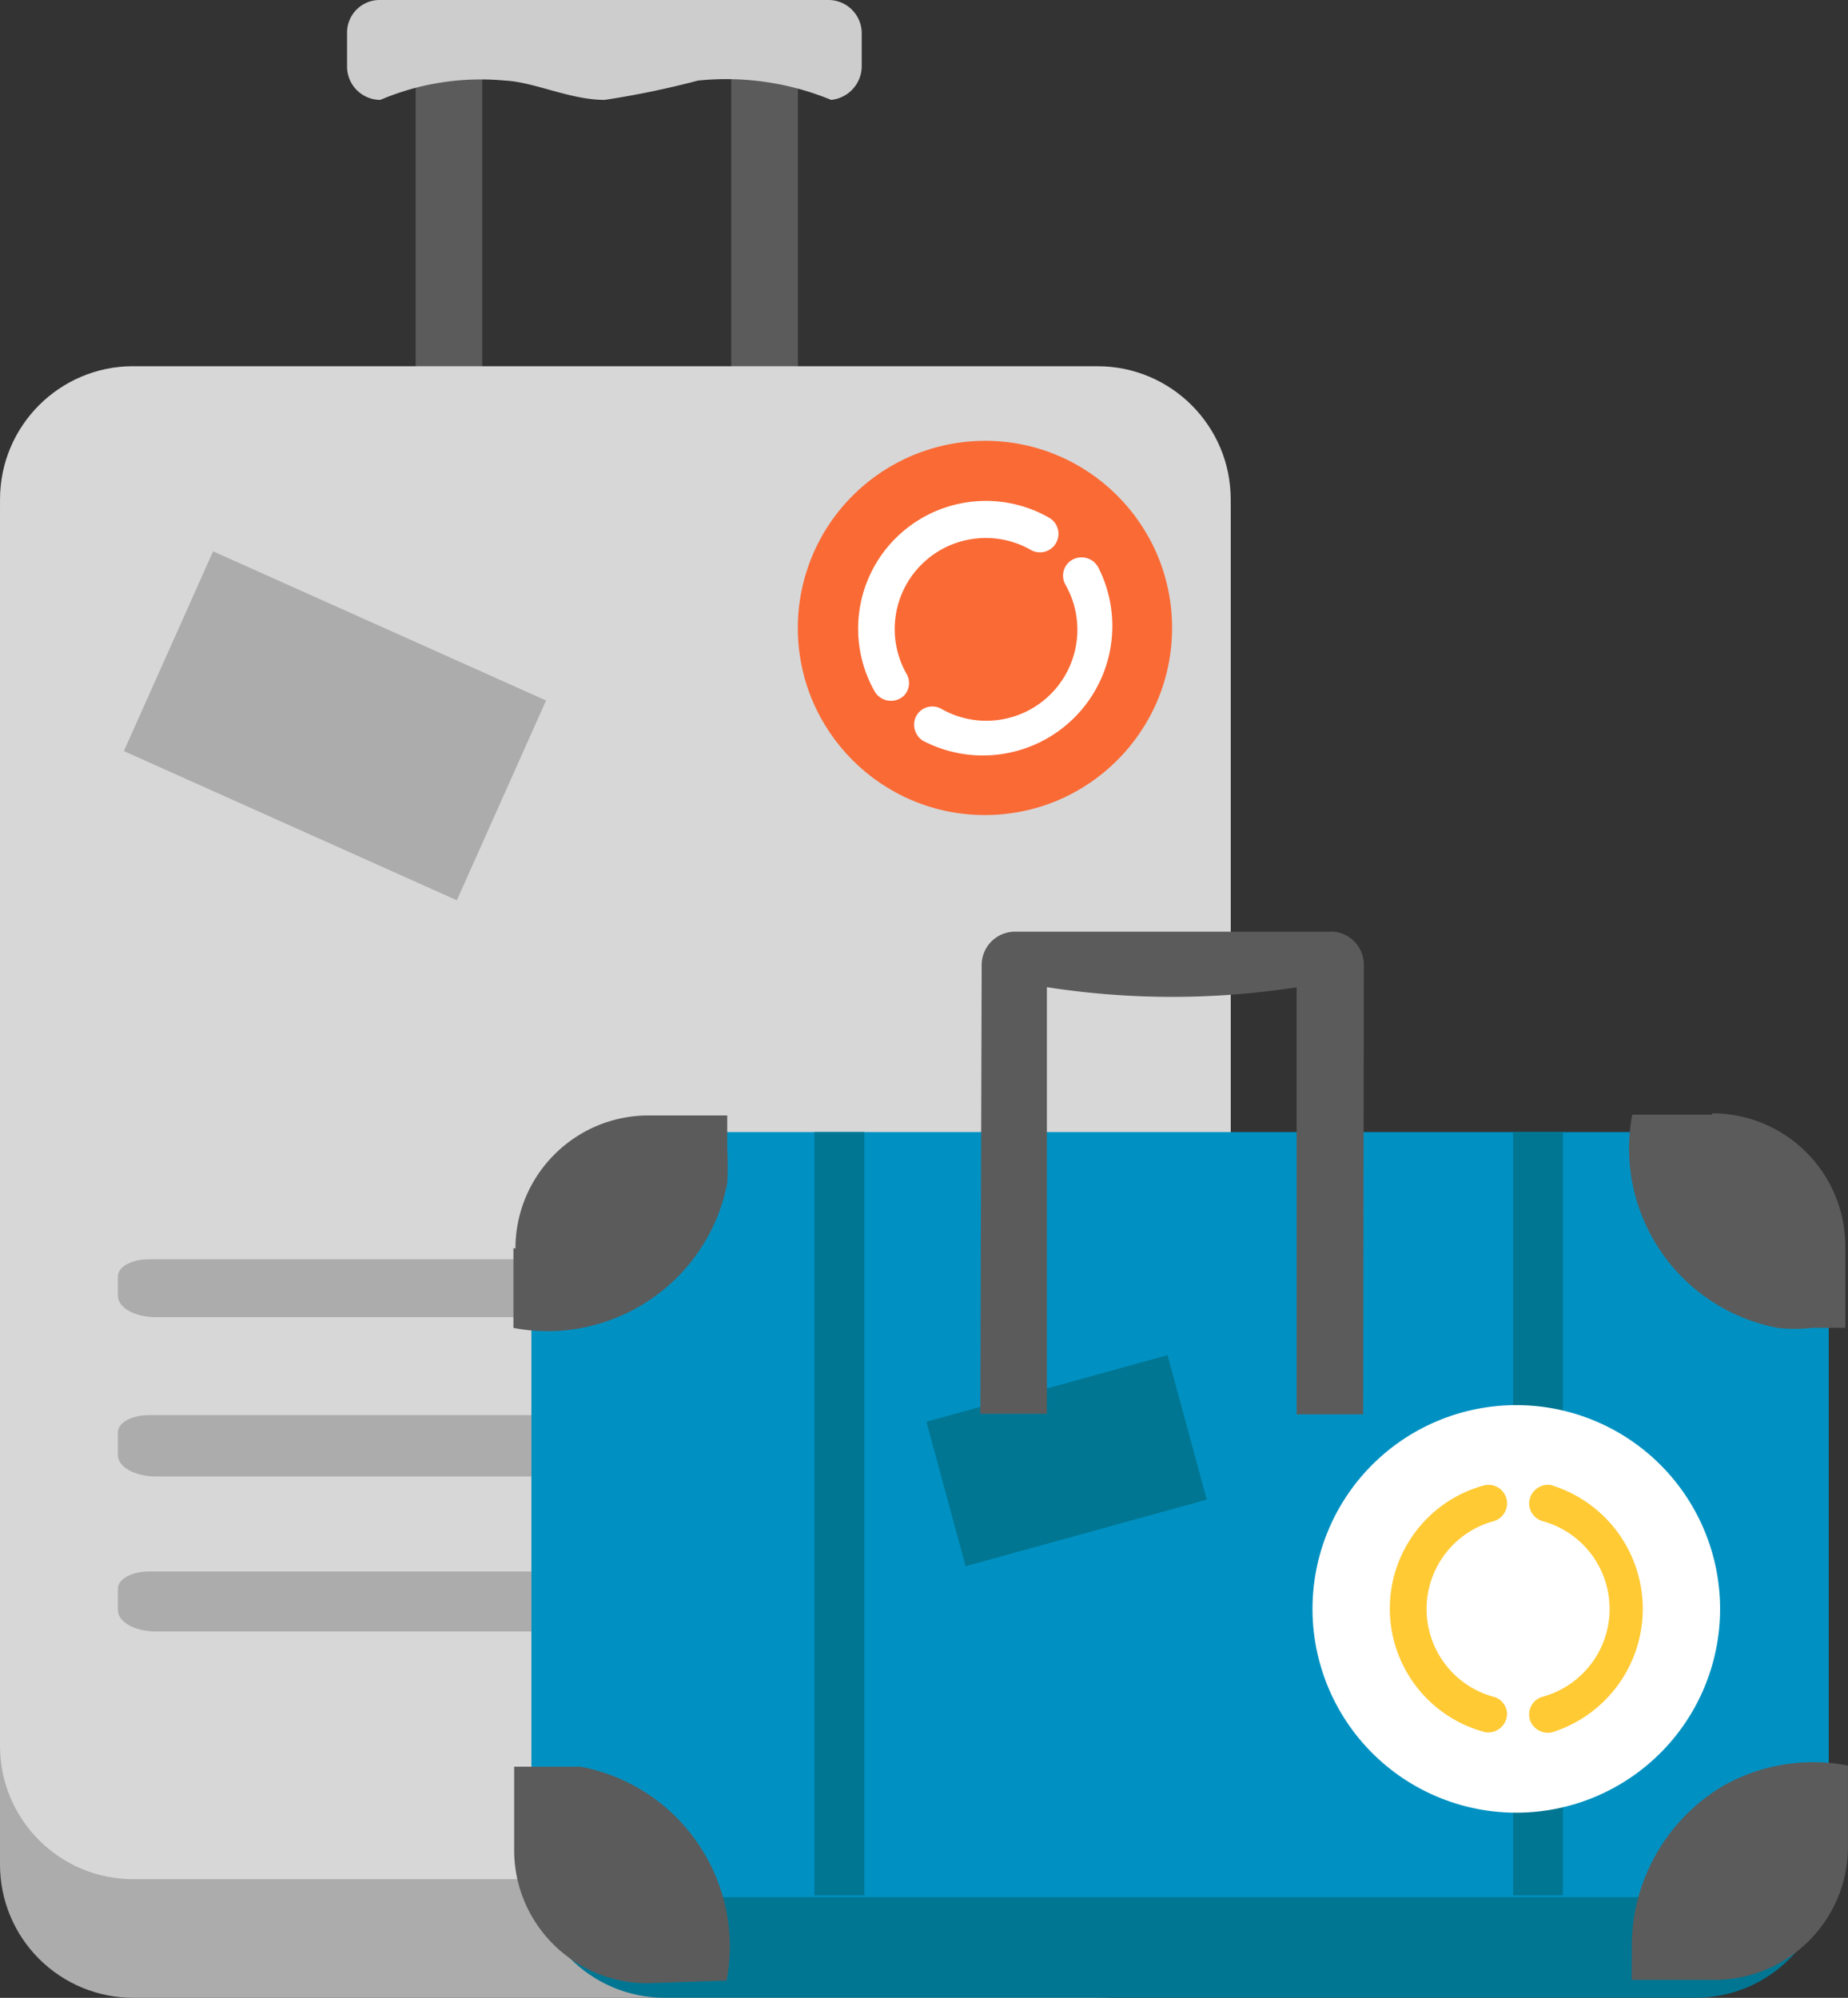
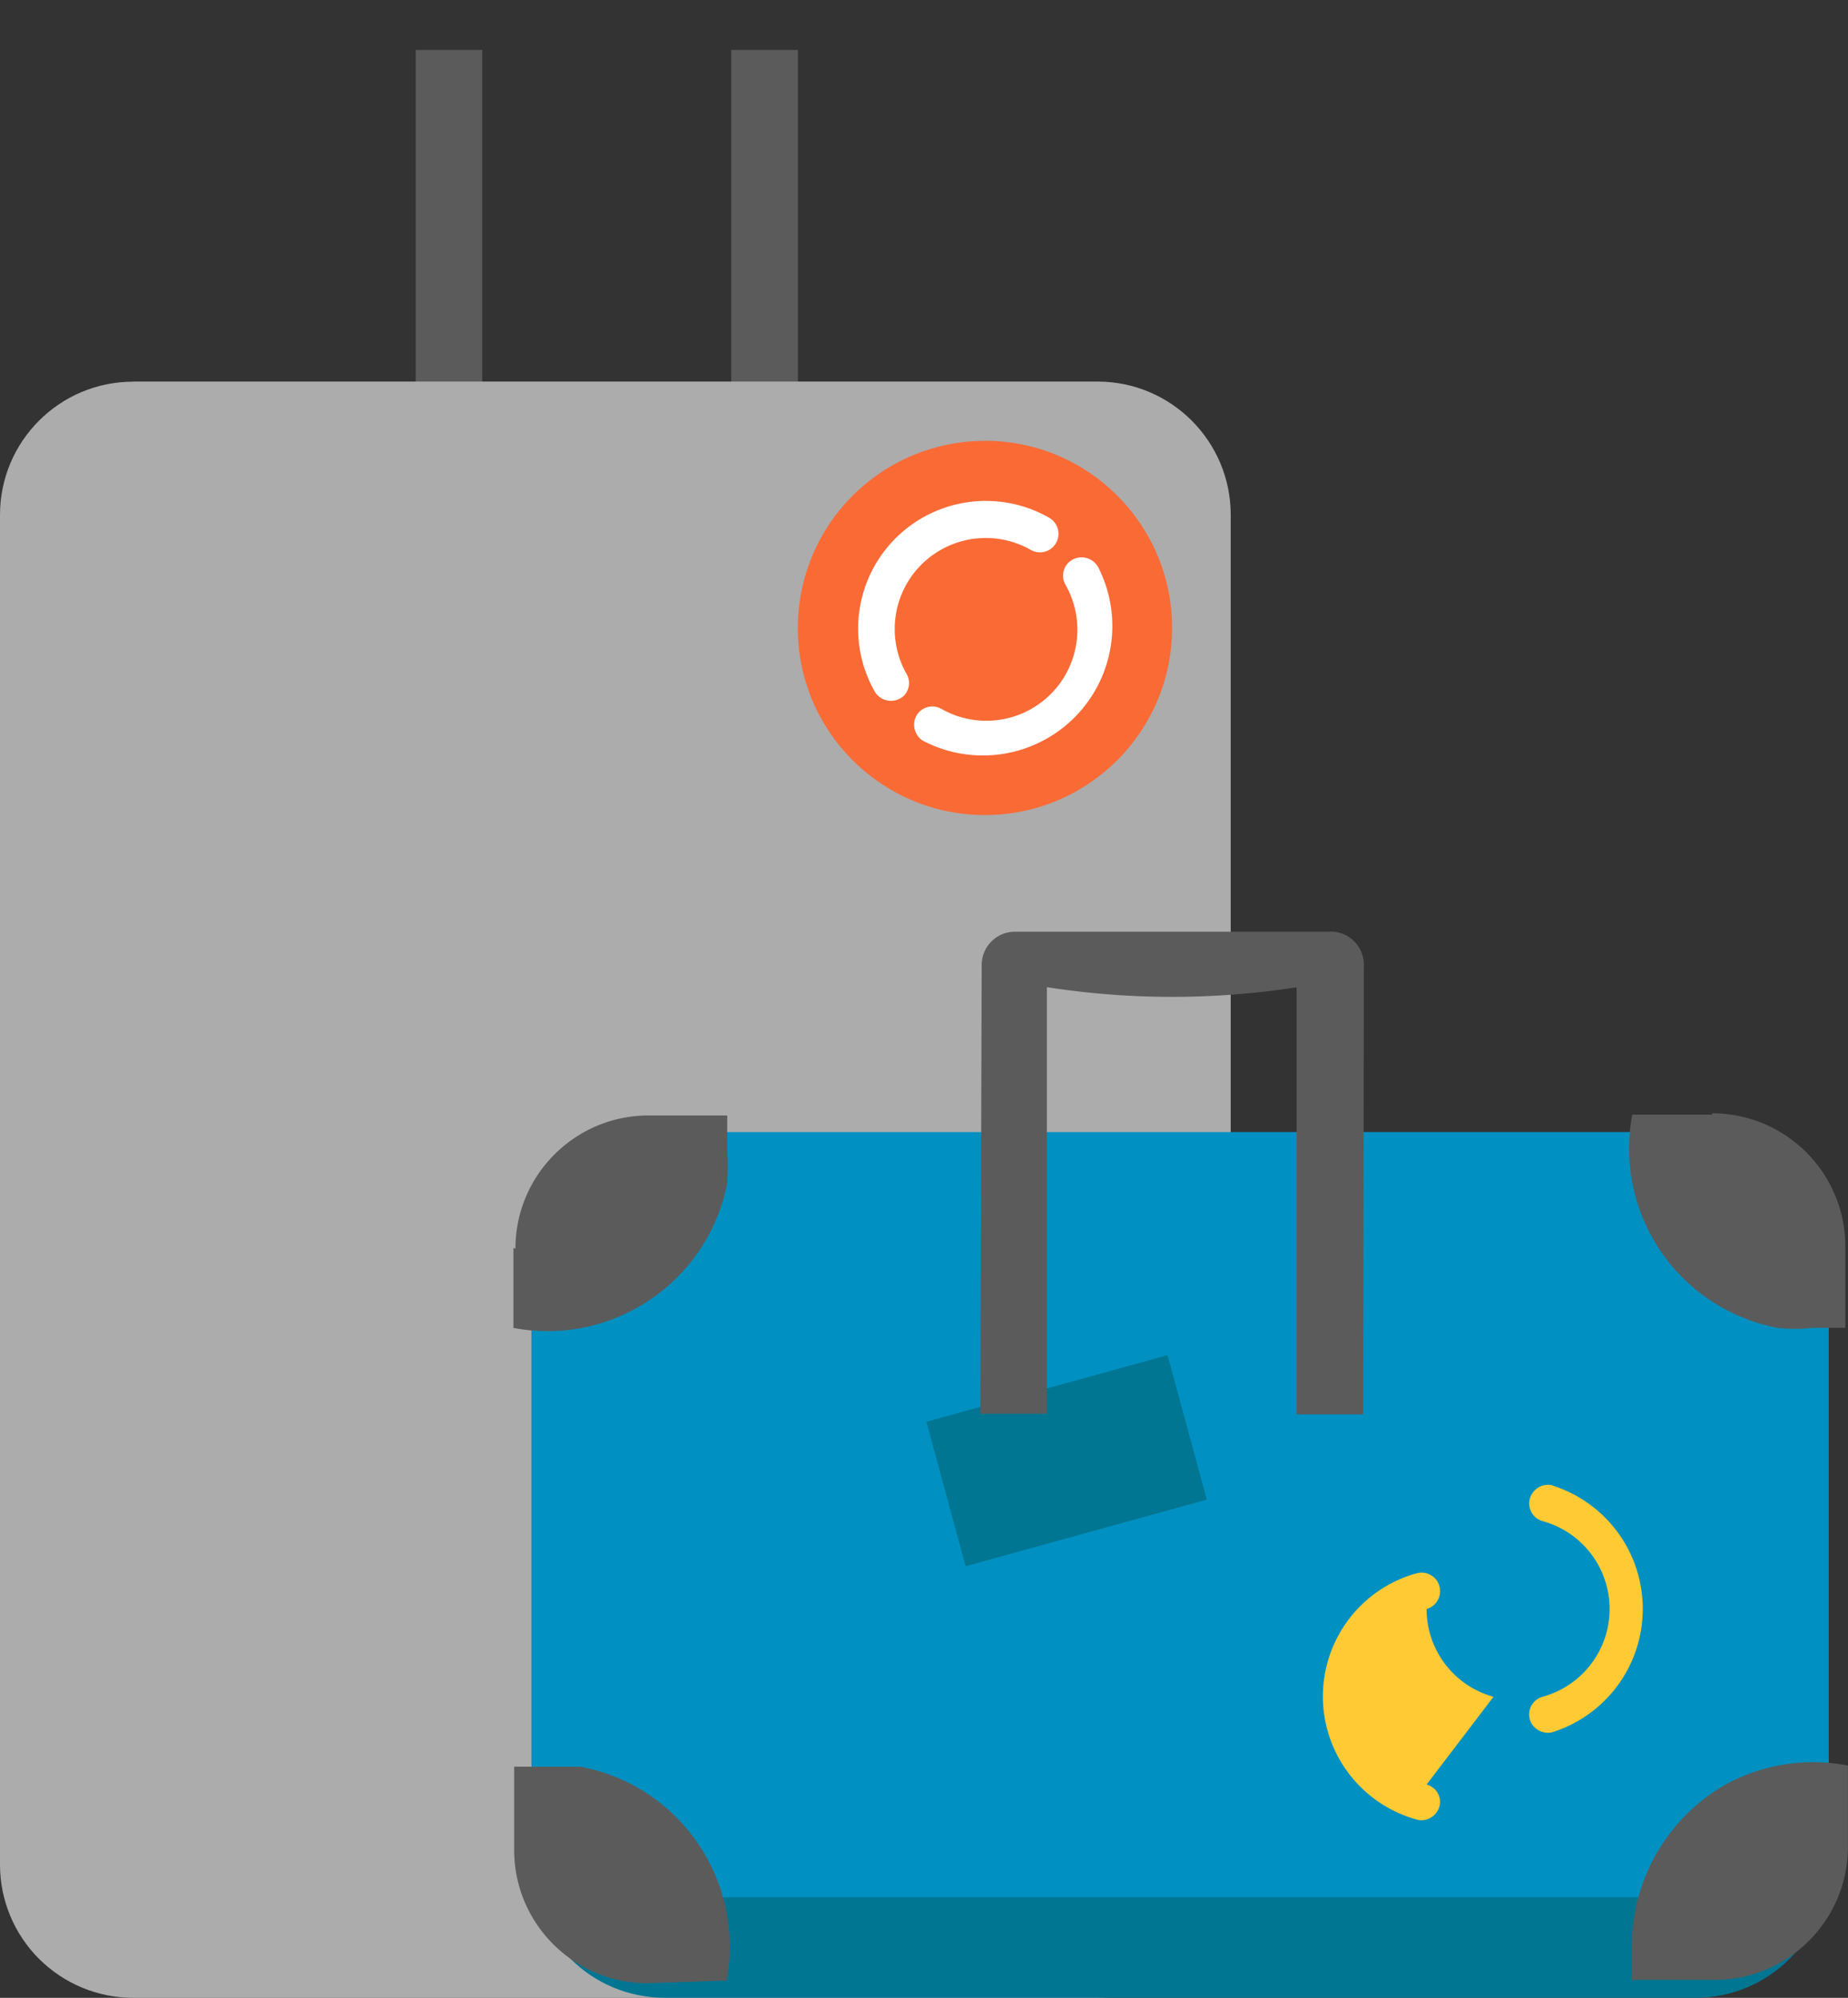
<svg xmlns="http://www.w3.org/2000/svg" xmlns:xlink="http://www.w3.org/1999/xlink" width="73.997" height="80">
  <rect width="100%" height="100%" fill="#333333" stroke="none" />
  <defs>
    <linearGradient id="A" x1="-18.364" y1="-91.38" x2="-18.313" y2="-91.42">
      <stop offset=".005" stop-color="#fa6a35" />
      <stop offset="1" stop-color="#ffca34" />
    </linearGradient>
    <linearGradient id="B" x1="-46.121" y1="-146.842" x2="-45.886" y2="-146.881" xlink:href="#A" />
    <linearGradient id="C" x1="-48.214" y1="-146.466" x2="-47.935" y2="-146.536">
      <stop offset="0" stop-color="#fa6a35" />
      <stop offset="1" stop-color="#ffca34" />
    </linearGradient>
  </defs>
  <path d="M16.644 1.999h2.666v16.665h-2.666zm12.639 0h2.666v16.665h-2.67V1.999z" fill="#5b5b5b" />
  <path d="M5.334 15.279h38.612c2.945 0 5.333 2.388 5.334 5.333v54.053c0 1.415-.562 2.771-1.562 3.772s-2.357 1.562-3.772 1.562H5.334c-1.415 0-2.771-.562-3.772-1.562S0 76.08 0 74.665v-54.05c.001-2.945 2.387-5.331 5.332-5.332h0z" fill="#acacac" />
-   <path d="M5.334 14.665h38.611c2.945-.001 5.333 2.386 5.335 5.331v49.92c-.001 2.945-2.387 5.331-5.332 5.332H5.335c-2.945 0-5.333-2.387-5.334-5.332v-49.92c.001-2.945 2.388-5.332 5.333-5.333z" fill="#d7d7d7" />
  <path d="M29.307 56.641H30c.828 0 1.52.374 1.52.852v.641c0 .561-.8.988-1.787.988H6.241c-.827 0-1.521-.375-1.521-.855v-.908c0-.4.561-.693 1.254-.693h19.839m3.494 6.214H30c.828 0 1.52.374 1.52.852v.609c0 .561-.8.988-1.787.988H6.241c-.827 0-1.521-.375-1.521-.855v-.853c0-.4.561-.694 1.254-.694h19.839m3.494-12.636H30c.828 0 1.52.374 1.52.853v.612c0 .561-.8.988-1.787.988H6.241c-.827 0-1.521-.374-1.521-.855v-.772c0-.4.561-.693 1.254-.693h19.839" fill="#acacac" />
  <path d="M26.613 46.583h41.279c2.945.001 5.333 2.389 5.333 5.334v22.745c0 2.945-2.388 5.333-5.333 5.334H26.613c-2.945-.001-5.333-2.389-5.333-5.334V51.996c.001-2.945 2.388-5.332 5.333-5.333z" fill="#007693" />
  <path d="M26.613 45.332h41.279c2.945.001 5.333 2.389 5.333 5.334v19.97c-.001 2.945-2.388 5.332-5.333 5.333H26.613c-2.945-.001-5.332-2.388-5.333-5.333V50.665c.001-2.945 2.388-5.332 5.333-5.333" fill="#0091c2" />
-   <path d="M33.28 4a11.04 11.04 0 0 0-5.33-.774A35.59 35.59 0 0 1 24.214 4c-1.387 0-2.827-.721-4-.774-1.7-.16-3.414.106-4.986.774-.735-.002-1.33-.597-1.331-1.332V1.333C13.882.613 14.452.017 15.172 0h18c.736 0 1.333.597 1.333 1.333v1.333a1.36 1.36 0 0 1-1.226 1.333h0z" fill="#cdcdcd" />
  <path d="M37.096 56.929l9.654-2.666 1.573 5.786-9.659 2.668-1.57-5.788z" fill="#007693" />
  <path d="M39.439 17.651c4.138 0 7.493 3.354 7.493 7.492s-3.354 7.493-7.492 7.494-7.493-3.353-7.494-7.491c0-1.987.789-3.893 2.195-5.298s3.311-2.195 5.298-2.195" fill="url(#A)" />
  <path d="M8.533 22.077l13.332 5.973-3.572 8L4.96 30.076l3.573-8z" fill="#acacac" />
  <path d="M29.12 47.385c.027-.462.027-.925 0-1.387v-1.332h-3.149c-2.945.001-5.331 2.387-5.332 5.332l-.08-.024v3.2c3.959.75 7.781-1.834 8.56-5.787h0zm-5.867 23.359h-2.665v3.336c.001 2.945 2.389 5.333 5.334 5.333l3.174-.107c.748-3.975-1.865-7.806-5.839-8.56h0zm47.918-17.572c.461.053.926.053 1.387 0h1.333v-3.255c.001-1.415-.561-2.772-1.561-3.773s-2.357-1.563-3.772-1.564v.053h-3.2a7.31 7.31 0 0 0 5.813 8.537zm2.825 17.526c-1.701-.331-3.464-.048-4.976.8a7.47 7.47 0 0 0-3.68 6.547l-.006 1.235h3.327c2.944 0 5.331-2.386 5.333-5.33v-3.251zm-20.719-33.39H40.638c-.734.002-1.328.596-1.33 1.33l-.053 17.972h2.664V39.529a32.58 32.58 0 0 0 10 .005v17.1h2.665l.027-18c0-.736-.597-1.333-1.333-1.333h0z" fill="#5b5b5b" />
-   <path d="M60.584 45.332h2v30.564h-2zm-27.973 0h2v30.564h-2V45.332z" fill="#007693" />
-   <path d="M60.717 56.265a8.16 8.16 0 0 1-.004 16.32 8.16 8.16 0 0 1-5.767-13.931 8.16 8.16 0 0 1 5.771-2.389" fill="#fff" />
-   <path d="M59.803 67.944c-1.583-.434-2.68-1.873-2.68-3.515s1.097-3.081 2.68-3.515a.74.74 0 0 0-.4-1.429c-2.217.612-3.752 2.629-3.752 4.929s1.535 4.316 3.752 4.929a.49.49 0 0 0 .2.029c.407-.007.736-.337.742-.744a.73.73 0 0 0-.542-.685z" fill="url(#B)" />
+   <path d="M59.803 67.944c-1.583-.434-2.68-1.873-2.68-3.515a.74.74 0 0 0-.4-1.429c-2.217.612-3.752 2.629-3.752 4.929s1.535 4.316 3.752 4.929a.49.49 0 0 0 .2.029c.407-.007.736-.337.742-.744a.73.73 0 0 0-.542-.685z" fill="url(#B)" />
  <path d="M62.173 59.485a.49.49 0 0 0-.2-.028c-.407.007-.735.335-.742.742a.74.74 0 0 0 .542.713c1.582.435 2.678 1.874 2.678 3.515s-1.096 3.079-2.678 3.514c-.188.051-.348.174-.445.343s-.123.369-.073.557v.013c.12.373.502.595.885.515a5.18 5.18 0 0 0 .029-9.882h0z" fill="url(#C)" />
  <path d="M36.301 26.987c-.809-1.426-.567-3.217.592-4.376s2.95-1.403 4.376-.594a.74.74 0 1 0 .745-1.282l-.017-.011c-2-1.135-4.512-.794-6.138.832s-1.967 4.138-.832 6.138c.118.198.32.331.548.362s.458-.044.624-.203a.73.73 0 0 0 .1-.871h0zm7.656-4.3c-.118-.198-.32-.331-.548-.362s-.458.044-.624.203c-.237.235-.286.6-.12.889.809 1.426.567 3.217-.592 4.376s-2.95 1.403-4.376.594c-.35-.201-.797-.081-1 .268l-.008.013c-.18.349-.067.777.262.991 2.003 1.049 4.456.679 6.06-.916s1.988-4.045.95-6.054h0z" fill="#fff" />
</svg>